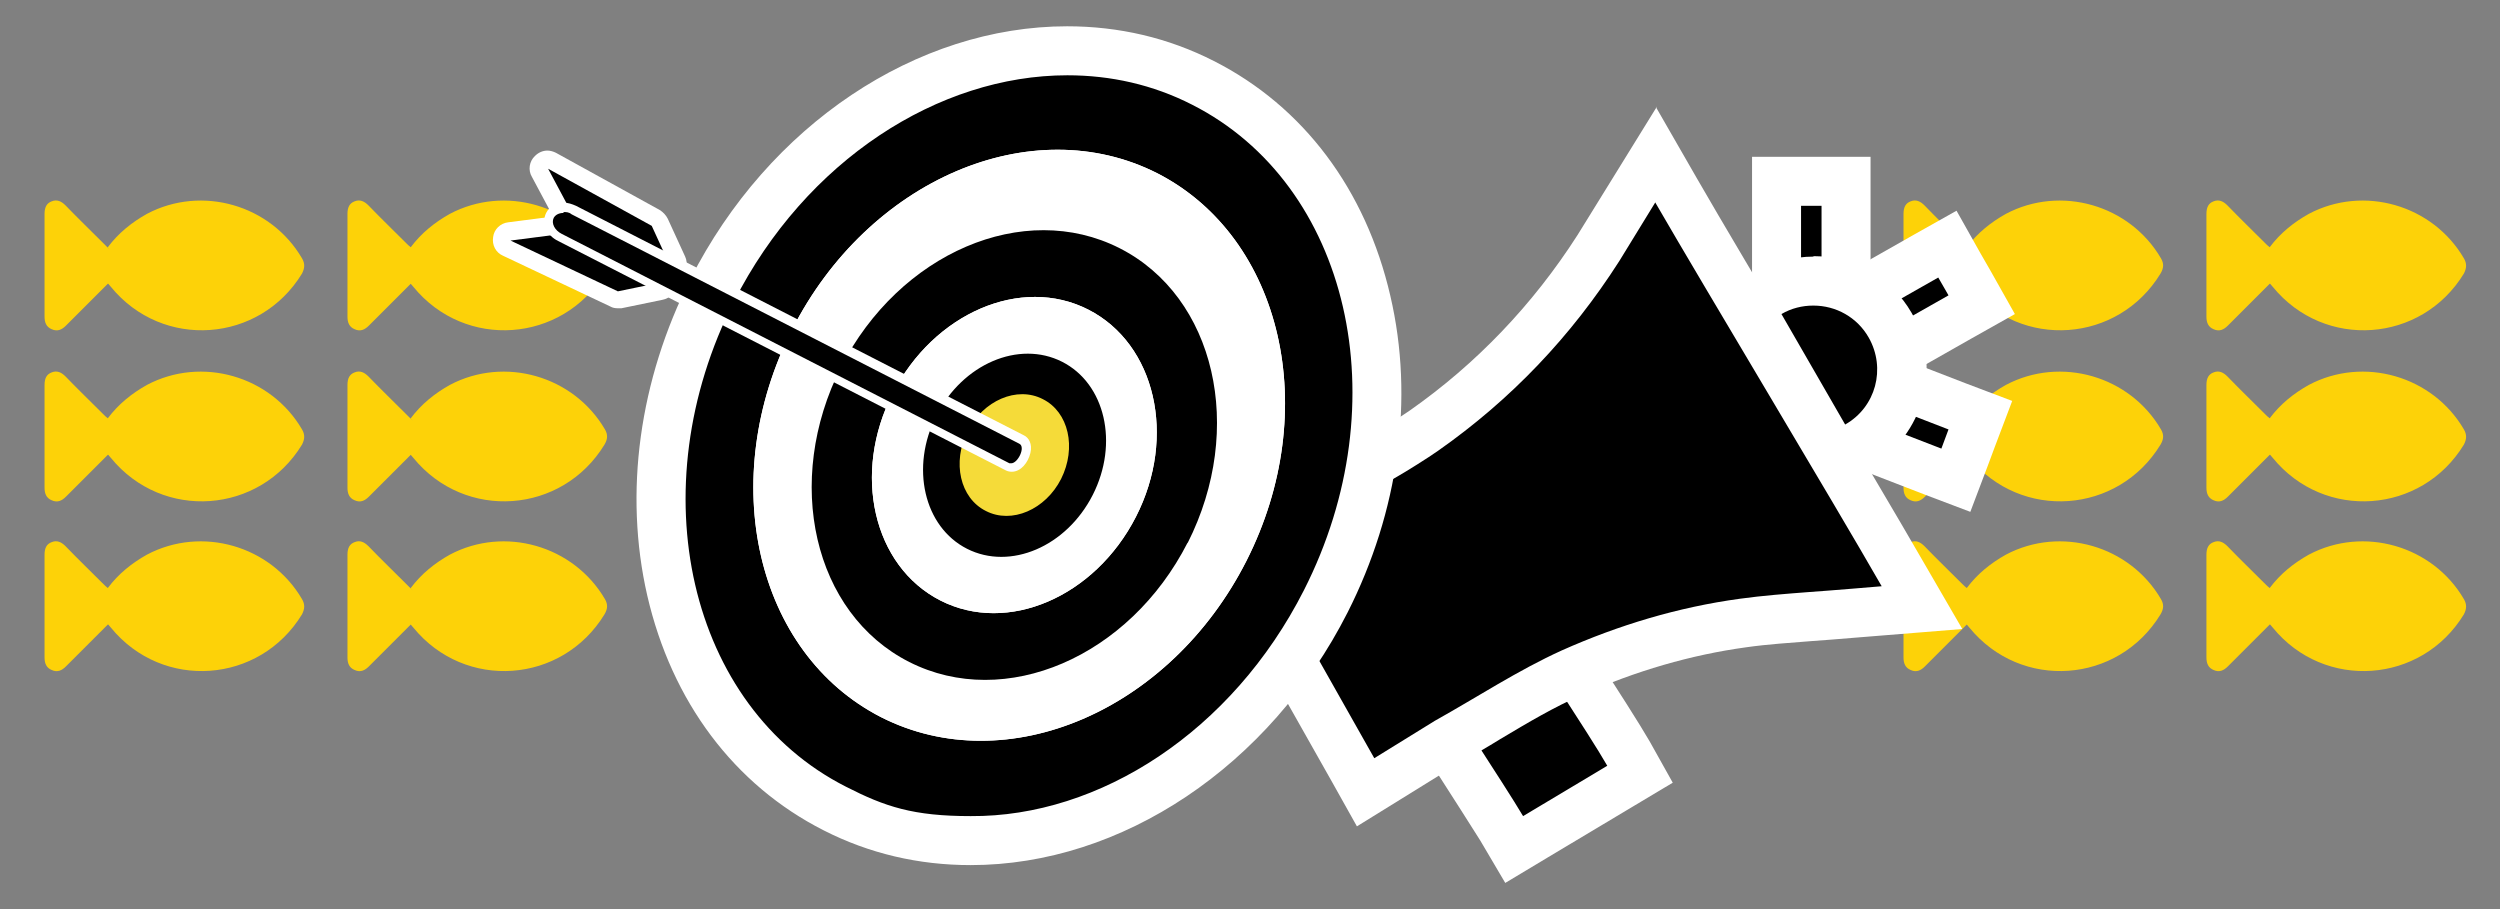
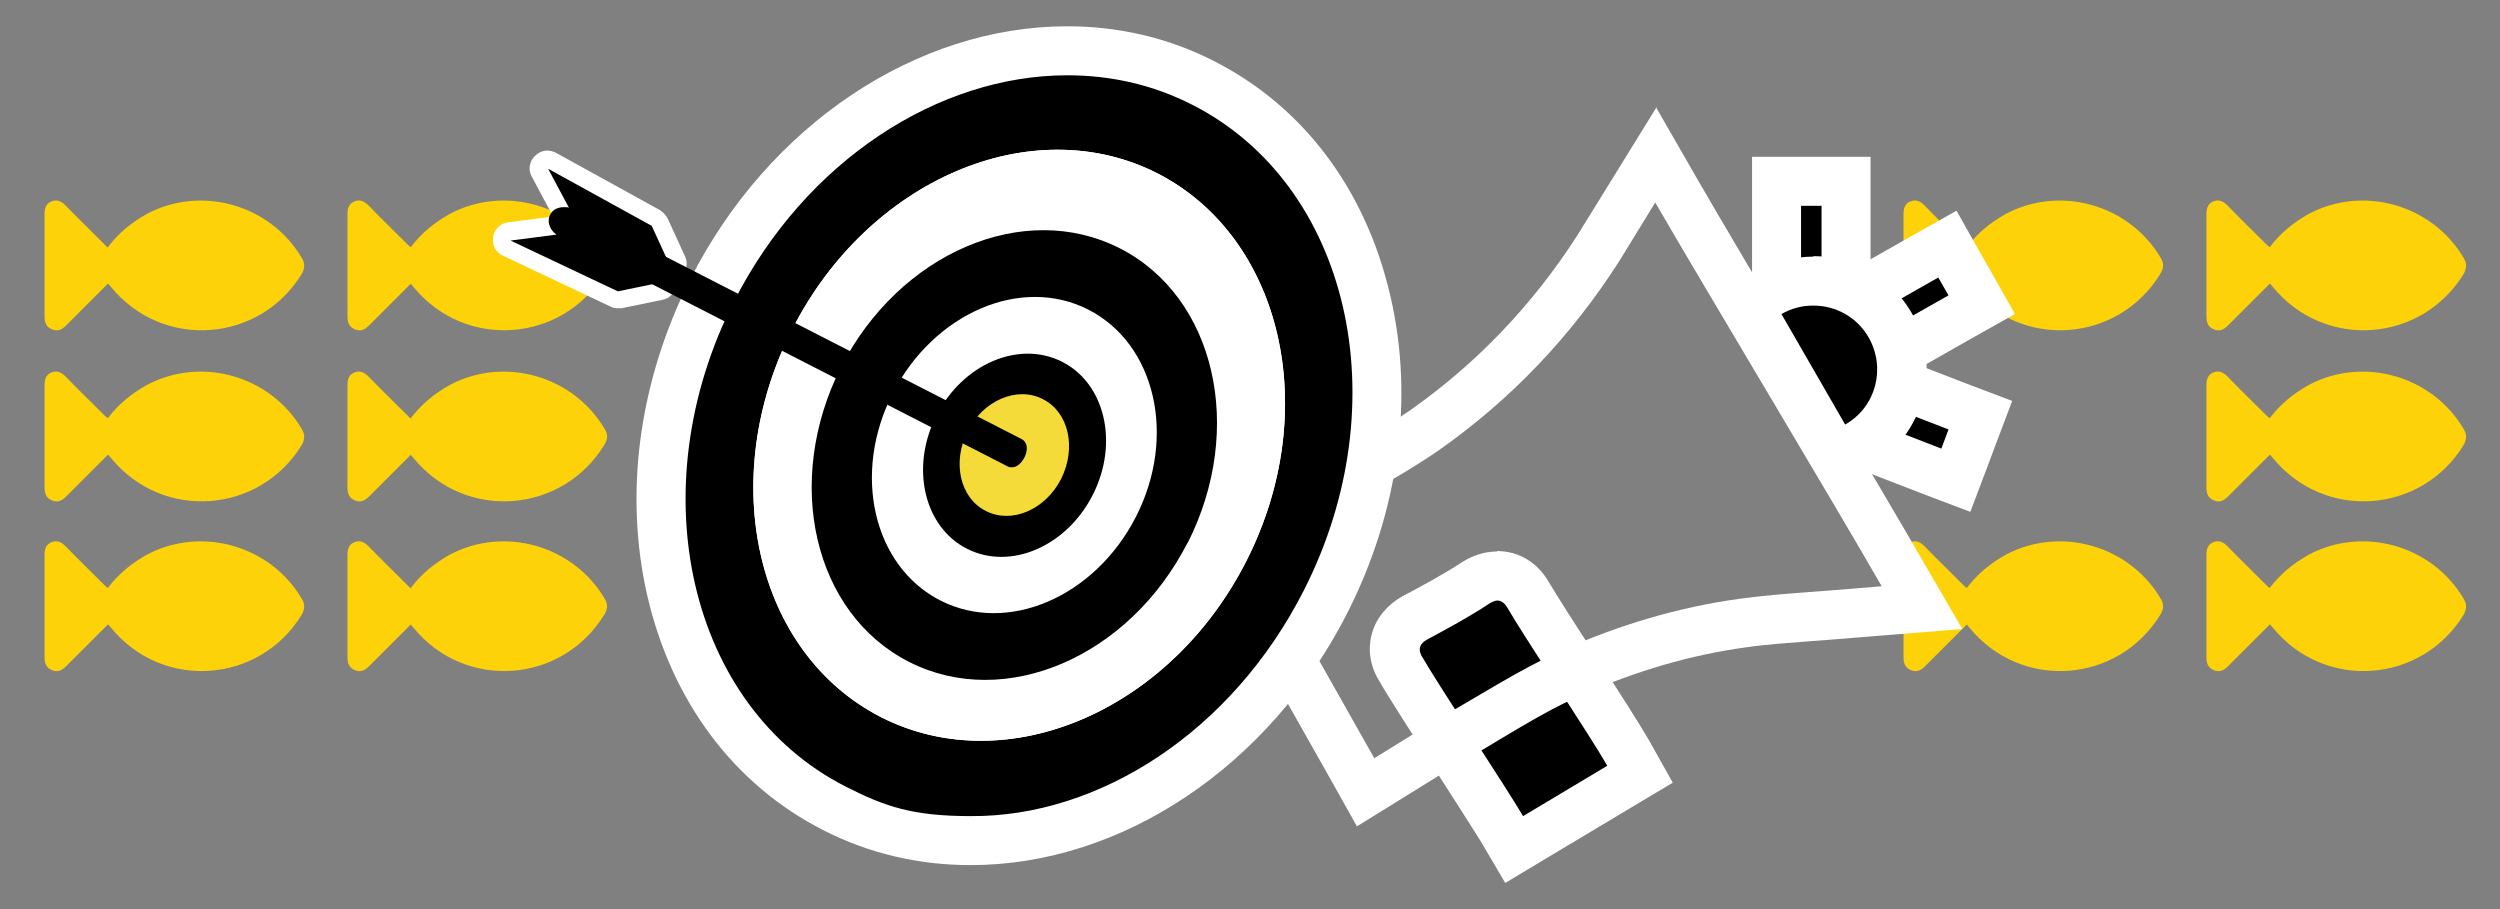
<svg xmlns="http://www.w3.org/2000/svg" id="Layer_1" viewBox="0 0 561.2 204.1">
  <rect x="0" y="0" width="561.2" height="204.1" fill="#808080" stroke="none" />
  <defs>
    <style>      .st0 {        fill: #f5db39;      }      .st1 {        fill: #fff;      }      .st2 {        fill: #fdd208;      }    </style>
  </defs>
  <g>
    <path class="st2" d="M509.5,102.1c-.3.3-.6.6-.9.9-2.8,2.8-5.7,5.7-8.5,8.5-.9.9-1.9,1.4-3.2.8-1.2-.5-1.6-1.5-1.6-2.8v-23.1c0-1.5.5-2.4,1.6-2.8,1.2-.5,2.2,0,3.1.9,2.8,2.9,5.7,5.7,8.5,8.5.3.3.6.6,1,.9,2.4-3.2,5.4-5.6,8.8-7.5,12.3-6.5,27.8-2,34.8,10,.7,1.2.6,2.2,0,3.4-9.5,15.6-31.3,17.2-42.9,3-.2-.2-.4-.5-.6-.7Z" />
    <path class="st2" d="M509.5,140.2c-.3.3-.6.6-.9.9-2.8,2.8-5.7,5.7-8.5,8.5-.9.9-1.9,1.4-3.2.8-1.2-.5-1.6-1.5-1.6-2.8v-23.1c0-1.5.5-2.4,1.6-2.8,1.2-.5,2.2,0,3.1.9,2.8,2.9,5.7,5.7,8.5,8.5.3.3.6.6,1,.9,2.4-3.2,5.4-5.6,8.8-7.5,12.3-6.5,27.8-2,34.8,10,.7,1.2.6,2.2,0,3.4-9.5,15.6-31.3,17.2-42.9,3-.2-.2-.4-.5-.6-.7h0Z" />
-     <path class="st2" d="M441.5,102.1c-.3.3-.6.6-.9.9-2.8,2.8-5.7,5.7-8.5,8.5-.9.9-1.9,1.4-3.2.8-1.2-.5-1.6-1.5-1.6-2.8v-23.1c0-1.5.5-2.4,1.6-2.8,1.2-.5,2.2,0,3.1.9,2.8,2.9,5.7,5.7,8.5,8.5.3.3.6.6,1,.9,2.4-3.2,5.4-5.6,8.8-7.5,12.3-6.5,27.8-2,34.8,10,.7,1.2.6,2.2-.1,3.4-9.5,15.6-31.3,17.2-42.9,3-.2-.2-.4-.5-.6-.7h0Z" />
    <path class="st2" d="M509.5,63.7c-.3.3-.6.6-.9.9-2.8,2.8-5.7,5.7-8.5,8.5-.9.9-1.9,1.4-3.2.8-1.2-.5-1.6-1.5-1.6-2.8v-23.1c0-1.5.5-2.4,1.6-2.8,1.2-.5,2.2,0,3.1.9,2.8,2.9,5.7,5.7,8.5,8.5.3.3.6.6,1,.9,2.4-3.2,5.4-5.6,8.8-7.5,12.3-6.5,27.8-2,34.8,10,.7,1.2.6,2.2,0,3.4-9.5,15.6-31.3,17.2-42.9,3-.2-.2-.4-.5-.6-.7Z" />
    <path class="st2" d="M441.5,63.7c-.3.3-.6.6-.9.9-2.8,2.8-5.7,5.7-8.5,8.5-.9.9-1.9,1.4-3.2.8-1.2-.5-1.6-1.5-1.6-2.8v-23.1c0-1.5.5-2.4,1.6-2.8,1.2-.5,2.2,0,3.1.9,2.8,2.9,5.7,5.7,8.5,8.5.3.3.6.6,1,.9,2.4-3.2,5.4-5.6,8.8-7.5,12.3-6.5,27.8-2,34.8,10,.7,1.2.6,2.2-.1,3.4-9.5,15.6-31.3,17.2-42.9,3-.2-.2-.4-.5-.6-.7h0Z" />
    <path class="st2" d="M441.5,140.2c-.3.3-.6.6-.9.9-2.8,2.8-5.7,5.7-8.5,8.5-.9.9-1.9,1.4-3.2.8-1.2-.5-1.6-1.5-1.6-2.8v-23.1c0-1.5.5-2.4,1.6-2.8,1.2-.5,2.2,0,3.1.9,2.8,2.9,5.7,5.7,8.5,8.5.3.3.6.6,1,.9,2.4-3.2,5.4-5.6,8.8-7.5,12.3-6.5,27.8-2,34.8,10,.7,1.2.6,2.2-.1,3.4-9.5,15.6-31.3,17.2-42.9,3-.2-.2-.4-.5-.6-.7h0Z" />
  </g>
  <g>
    <path class="st2" d="M92.2,102.1l-.9.9-8.5,8.5c-.9.9-1.9,1.4-3.2.8-1.2-.5-1.6-1.5-1.6-2.8v-23.1c0-1.5.5-2.4,1.6-2.8,1.2-.5,2.2,0,3.1.9,2.8,2.9,5.7,5.7,8.5,8.5s.6.6,1,.9c2.4-3.2,5.4-5.6,8.8-7.5,12.3-6.5,27.8-2,34.8,10,.7,1.2.6,2.2-.1,3.4-9.5,15.6-31.3,17.2-42.9,3-.2-.2-.4-.5-.6-.7Z" />
    <path class="st2" d="M92.2,140.2c-.3.3-.6.6-.9.9l-8.5,8.5c-.9.9-1.9,1.4-3.2.8-1.2-.5-1.6-1.5-1.6-2.8v-23.1c0-1.5.5-2.4,1.6-2.8,1.2-.5,2.2,0,3.1.9,2.8,2.9,5.7,5.7,8.5,8.5s.6.6,1,.9c2.4-3.2,5.4-5.6,8.8-7.5,12.3-6.5,27.8-2,34.8,10,.7,1.2.6,2.2-.1,3.4-9.5,15.6-31.3,17.2-42.9,3-.2-.2-.4-.5-.6-.7h0Z" />
    <path class="st2" d="M24.2,102.1c-.3.3-.6.6-.9.9-2.8,2.8-5.7,5.7-8.5,8.5-.9.9-1.9,1.4-3.2.8-1.2-.5-1.6-1.5-1.6-2.8v-23.1c0-1.5.5-2.4,1.6-2.8,1.2-.5,2.2,0,3.1.9,2.8,2.9,5.7,5.7,8.5,8.5.3.3.6.6,1,.9,2.4-3.2,5.4-5.6,8.8-7.5,12.3-6.5,27.8-2,34.8,10,.7,1.2.6,2.2,0,3.4-9.5,15.6-31.3,17.2-42.9,3-.2-.2-.4-.5-.6-.7Z" />
    <path class="st2" d="M92.2,63.7c-.3.3-.6.6-.9.9l-8.5,8.5c-.9.9-1.9,1.4-3.2.8-1.2-.5-1.6-1.5-1.6-2.8v-23.1c0-1.5.5-2.4,1.6-2.8,1.2-.5,2.2,0,3.1.9,2.8,2.9,5.7,5.7,8.5,8.5.3.3.6.6,1,.9,2.4-3.2,5.4-5.6,8.8-7.5,12.3-6.5,27.8-2,34.8,10,.7,1.2.6,2.2-.1,3.4-9.5,15.6-31.3,17.2-42.9,3-.2-.2-.4-.5-.6-.7Z" />
    <path class="st2" d="M24.2,63.7c-.3.3-.6.6-.9.9-2.8,2.8-5.7,5.7-8.5,8.5-.9.9-1.9,1.4-3.2.8-1.2-.5-1.6-1.5-1.6-2.8v-23.1c0-1.5.5-2.4,1.6-2.8,1.2-.5,2.2,0,3.1.9,2.8,2.9,5.7,5.7,8.5,8.5s.6.6,1,.9c2.4-3.2,5.4-5.6,8.8-7.5,12.3-6.5,27.8-2,34.8,10,.7,1.2.6,2.2,0,3.4-9.5,15.6-31.3,17.2-42.9,3-.2-.2-.4-.5-.6-.7Z" />
    <path class="st2" d="M24.2,140.2c-.3.3-.6.6-.9.9-2.8,2.8-5.7,5.7-8.5,8.5-.9.9-1.9,1.4-3.2.8-1.2-.5-1.6-1.5-1.6-2.8v-23.1c0-1.5.5-2.4,1.6-2.8,1.2-.5,2.2,0,3.1.9,2.8,2.9,5.7,5.7,8.5,8.5.3.3.6.6,1,.9,2.4-3.2,5.4-5.6,8.8-7.5,12.3-6.5,27.8-2,34.8,10,.7,1.2.6,2.2,0,3.4-9.5,15.6-31.3,17.2-42.9,3-.2-.2-.4-.5-.6-.7h0Z" />
  </g>
  <g>
    <g>
      <g>
        <path d="M337.1,185.9c-1.8-3-5.9-9.4-10.3-16.2-5.1-7.9-10.4-16.1-12.6-19.9-1.1-2-1.4-4.2-.9-6.2.4-1.5,1.5-3.5,4.2-5,4.3-2.3,9.2-4.9,13.7-7.9,1.6-1,3.2-1.6,4.9-1.6,2.8,0,5.3,1.6,6.9,4.3,1.7,3,6.1,9.8,10.3,16.3,5,7.7,10.1,15.6,12.2,19.3l2.6,4.7-28.2,16.8-2.8-4.8v.2Z" />
        <path class="st1" d="M336.1,134.8c.8,0,1.6.5,2.2,1.5,3.8,6.6,18.7,28.9,22.5,35.6l-18.9,11.3c-4-6.8-18.9-29.2-22.8-36-.8-1.5-.4-2.7,1.2-3.6,4.8-2.6,9.5-5.1,14-8.1.7-.4,1.3-.7,1.9-.7M336.1,123.8h0c-2.7,0-5.4.8-7.9,2.4-4.3,2.8-9.1,5.4-13.3,7.6-3.4,1.9-5.9,4.8-6.9,8.3s-.5,7.2,1.4,10.4c2.2,3.9,7.6,12.2,12.7,20.2,4.1,6.4,8.4,13.1,10.2,16l5.6,9.5,9.5-5.7,18.9-11.3,9.2-5.5-5.2-9.3c-2.2-3.8-7.1-11.5-12.4-19.6-4.2-6.5-8.5-13.2-10.2-16.1-2.6-4.5-6.8-7-11.7-7h0Z" />
      </g>
      <g>
-         <path d="M275.9,123.5l14.3-9.3h0c5.3-3.3,10.7-6.4,16-9.4,1.6-.9,3.2-1.8,4.8-2.7,1.5-.9,6.7-4.1,8.6-5.4,15.6-11,28.8-24.8,39.2-41l12.9-21,4.6,8c5.4,9.4,15.3,26,24.8,42,10,16.8,20.3,34.2,26,44.1l4.3,7.5-8.6.7s-11.8,1-16.3,1.3c-5,.4-10.1.7-15.2,1.4-12.9,1.8-25.9,5.5-38.5,11.2-6.5,2.9-12.5,6.5-18.9,10.2-3,1.8-6,3.6-9.1,5.3l-18.4,11.3-30.7-54.3h.2Z" />
        <path class="st1" d="M371.6,45.5c11.1,19.2,39.8,66.9,50.8,86.1,0,0-11.8,1-16.3,1.3-5.2.4-10.4.8-15.5,1.5-13.9,1.9-27.2,5.9-40,11.6-9.9,4.5-19,10.5-28.5,15.8l-13.6,8.4-25.3-44.8,9.9-6.5c6.8-4.1,13.8-8,20.7-12,1.6-.9,6.9-4.2,9-5.7,16.4-11.5,29.9-25.7,40.7-42.6l8.1-13.2M371.9,24l-9.7,15.7-8.1,13.1c-10,15.6-22.7,28.9-37.7,39.4-1.7,1.2-6.7,4.3-8.1,5.1-1.6.9-3.2,1.8-4.8,2.7-5.3,3-10.8,6.1-16.2,9.4h-.1v.2c-.1,0-10,6.5-10,6.5l-8.6,5.6,5.1,9,25.3,44.8,5.6,10,9.7-6,13.4-8.3c3.1-1.7,6.2-3.5,9.1-5.3,6.2-3.7,12.1-7.2,18.3-9.9,12.1-5.4,24.5-9,36.9-10.7,4.9-.7,9.9-1,14.8-1.4,4.6-.3,15.9-1.3,16.4-1.3l17.3-1.4-8.7-15c-5.7-9.9-16-27.3-26.1-44.2-9.5-16-19.4-32.6-24.8-42l-9.2-16h.2Z" />
      </g>
    </g>
    <g>
      <rect x="418.8" y="59.9" width="23.8" height="15.6" transform="translate(22.8 221.6) rotate(-29.6)" />
      <path class="st1" d="M435.1,62.3l2.3,4-11.1,6.3-2.3-4,11.1-6.3M439.2,47.3l-9.6,5.4-11.1,6.3-9.6,5.4,5.4,9.6,2.3,4,5.4,9.6,9.6-5.4,11.1-6.3,9.6-5.4-5.4-9.6-2.3-4-5.4-9.6h0Z" />
    </g>
    <g>
      <rect x="423.1" y="84.5" width="15.6" height="23.8" transform="translate(187.1 464.6) rotate(-69.1)" />
      <path class="st1" d="M425.5,91.8l11.9,4.6-1.6,4.3-11.9-4.6,1.6-4.3M419.2,77.6l-3.9,10.3-1.6,4.3-3.9,10.3,10.3,3.9,11.9,4.6,10.3,3.9,3.9-10.3,1.6-4.3,3.9-10.3-10.3-3.9-11.9-4.6-10.3-3.9h0Z" />
    </g>
    <g>
      <rect x="398.9" y="40.7" width="15.6" height="23.8" />
      <path class="st1" d="M408.9,46.2v12.8h-4.6v-12.8h4.6M419.9,35.2h-26.6v34.8h26.6v-34.8h0Z" />
    </g>
    <g>
      <path d="M392.4,68.5l4.8-2.7c3-1.7,6.4-2.6,9.9-2.6,7.1,0,13.7,3.8,17.2,9.9,2.6,4.6,3.3,9.9,1.9,15s-4.7,9.4-9.3,12l-4.8,2.7-19.7-34.4h0Z" />
      <path class="st1" d="M407.1,68.6c5,0,9.8,2.6,12.4,7.2,3.9,6.9,1.6,15.6-5.3,19.5l-14.3-24.8c2.2-1.3,4.7-1.9,7.1-1.9M407.1,57.6h0c-4.4,0-8.8,1.2-12.6,3.4l-9.5,5.5,5.5,9.5,14.3,24.8,5.5,9.5,9.5-5.5c12.1-7,16.3-22.5,9.3-34.6-4.5-7.8-12.9-12.7-22-12.7h0Z" />
    </g>
  </g>
  <g>
    <g>
      <path d="M150.1,61.2c-.3,0-.6,0-.9-.2l-21.7-11.1c-.4-.2-.7-.5-.9-.8l-5.5-10.3c-.4-.8-.3-1.7.4-2.4.4-.4.9-.6,1.4-.6s.7,0,1,.2l23.4,12.9c.4.2.7.5.9.9l3.9,8.5c.4.8.2,1.7-.4,2.3-.4.4-.9.6-1.4.6h-.2Z" />
      <path class="st1" d="M122.9,37.8l23.4,12.9,3.9,8.5-21.7-11.1-5.5-10.3M122.9,33.8c-1,0-2,.4-2.8,1.2-1.3,1.2-1.6,3.2-.7,4.7l5.5,10.3c.4.7,1,1.3,1.7,1.7l21.7,11.1c.6.3,1.2.4,1.8.4,1,0,2-.4,2.8-1.1,1.2-1.2,1.6-3,.9-4.5l-3.9-8.5c-.4-.8-1-1.4-1.7-1.9l-23.4-12.9c-.6-.3-1.3-.5-1.9-.5h0Z" />
    </g>
    <g>
      <path d="M138.7,67.4c-.3,0-.6,0-.9-.2l-24.1-11.4c-.8-.4-1.3-1.2-1.1-2.1,0-.9.8-1.6,1.7-1.7l11.6-1.5h.3c.3,0,.6,0,.9.2l21.7,11.1c.8.4,1.2,1.2,1.1,2.1,0,.9-.8,1.5-1.6,1.7l-9.2,1.9h-.4Z" />
      <path class="st1" d="M126.2,52.4l21.7,11.1-9.2,1.9-24.1-11.4,11.6-1.5M126.2,48.4h-.5l-11.6,1.5c-1.8.2-3.2,1.6-3.4,3.3-.3,1.8.6,3.5,2.2,4.2l24.1,11.4c.5.3,1.1.4,1.7.4h.8l9.2-1.9c1.7-.3,2.9-1.7,3.2-3.4.2-1.7-.6-3.3-2.1-4.1l-21.7-11.1c-.6-.3-1.2-.4-1.8-.4h0Z" />
    </g>
    <path class="st1" d="M292.8,132.5c21.5-42.2,10.2-91-25.1-109-35.3-17.9-81.4,1.8-102.8,44-21.5,42.3-10.2,91,25.1,109,35.3,17.9,81.4-1.8,102.8-44h0Z" />
    <g>
      <path d="M218,188.6c-10.8,0-21.1-2.4-30.5-7.2-38-19.3-50.3-71.5-27.5-116.4,16.6-32.6,47.8-53.7,79.7-53.7s21.1,2.4,30.5,7.2c18.6,9.4,31.6,26.8,36.7,49,5,21.8,1.8,45.8-9.2,67.3-16.6,32.6-47.8,53.7-79.7,53.7s0,0,0,0h0Z" />
      <path class="st1" d="M239.6,16.9c9.7,0,19.2,2.1,28,6.6,35.3,17.9,46.6,66.7,25.1,109-16.1,31.7-45.9,50.9-74.8,50.7-12.9,0-19.2-2.1-28-6.6-35.3-17.9-46.6-66.7-25.1-109,16.1-31.6,45.9-50.7,74.8-50.7M239.6,5.9c-33.9,0-67.1,22.2-84.6,56.7-11.5,22.7-15,48-9.7,71.1,5.5,23.8,19.5,42.5,39.6,52.7,10.2,5.2,21.3,7.8,33,7.8,33.9,0,67.1-22.2,84.6-56.7,11.5-22.7,15-48,9.6-71.1-5.5-23.8-19.5-42.5-39.6-52.7-10.2-5.2-21.3-7.8-33-7.8h.1Z" />
    </g>
    <path class="st1" d="M279.8,125.9c17.1-33.7,8.1-72.6-20-87-28.2-14.3-64.9,1.4-82,35.1s-8.2,72.6,20,87c28.2,14.3,64.9-1.4,82-35.1h0Z" />
    <path class="st1" d="M279.8,125.9c17.1-33.7,8.1-72.6-20-87-28.2-14.3-64.9,1.4-82,35.1s-8.2,72.6,20,87c28.2,14.3,64.9-1.4,82-35.1h0Z" />
    <path class="st1" d="M266.6,121.9c13-25.7,6.2-55.3-15.3-66.2-21.5-10.9-49.4,1.1-62.5,26.7-13,25.7-6.2,55.3,15.3,66.2s49.4-1.1,62.5-26.8h0Z" />
    <path d="M266.6,121.9c13-25.7,6.2-55.3-15.3-66.2-21.5-10.9-49.4,1.1-62.5,26.7-13,25.7-6.2,55.3,15.3,66.2s49.4-1.1,62.5-26.8h0Z" />
    <path class="st1" d="M255,116c9.2-18,4.4-38.8-10.7-46.5-15.1-7.7-34.7.8-43.9,18.8-9.2,18-4.4,38.8,10.7,46.5,15.1,7.7,34.7-.8,43.9-18.8h0Z" />
-     <path class="st1" d="M255,116c9.2-18,4.4-38.8-10.7-46.5-15.1-7.7-34.7.8-43.9,18.8-9.2,18-4.4,38.8,10.7,46.5,15.1,7.7,34.7-.8,43.9-18.8h0Z" />
    <path d="M245.3,111.1c5.9-11.6,2.8-25-6.9-29.9s-22.3.5-28.2,12.1-2.8,25,6.9,29.9c9.7,4.9,22.3-.5,28.2-12.1h0Z" />
    <path class="st0" d="M238.2,107.5c3.5-7,1.7-15-4.1-17.9-5.8-3-13.4.3-16.9,7.2-3.5,7-1.7,15,4.1,17.9,5.8,3,13.4-.3,16.9-7.2h0Z" />
    <g>
      <path d="M227.1,104.9c-.3,0-.6,0-.9-.2l-100.5-51.5c-2.1-1.1-3.1-3.3-2.2-5,.5-1.1,1.7-1.7,3.1-1.7s1.6.2,2.3.6l100.5,51.5c.9.5,1.3,1.6,1,2.9-.3,1.4-1.6,3.4-3.2,3.4h-.1Z" />
-       <path class="st1" d="M126.5,47.6c.6,0,1.2,0,1.8.5l100.5,51.5c1.5.7-.3,4.4-1.8,4.4s-.3,0-.4,0l-100.5-51.5c-1.6-.8-2.4-2.4-1.8-3.6.4-.7,1.2-1.1,2.2-1.1M126.5,45.6c-1.8,0-3.2.8-3.9,2.2-1.1,2.2,0,5,2.7,6.3l100.5,51.5c.4.2.9.3,1.3.3,2.1,0,3.7-2.1,4.2-4.2s-.4-3.5-1.5-4l-100.5-51.5c-.9-.4-1.8-.7-2.7-.7h0Z" />
    </g>
  </g>
</svg>